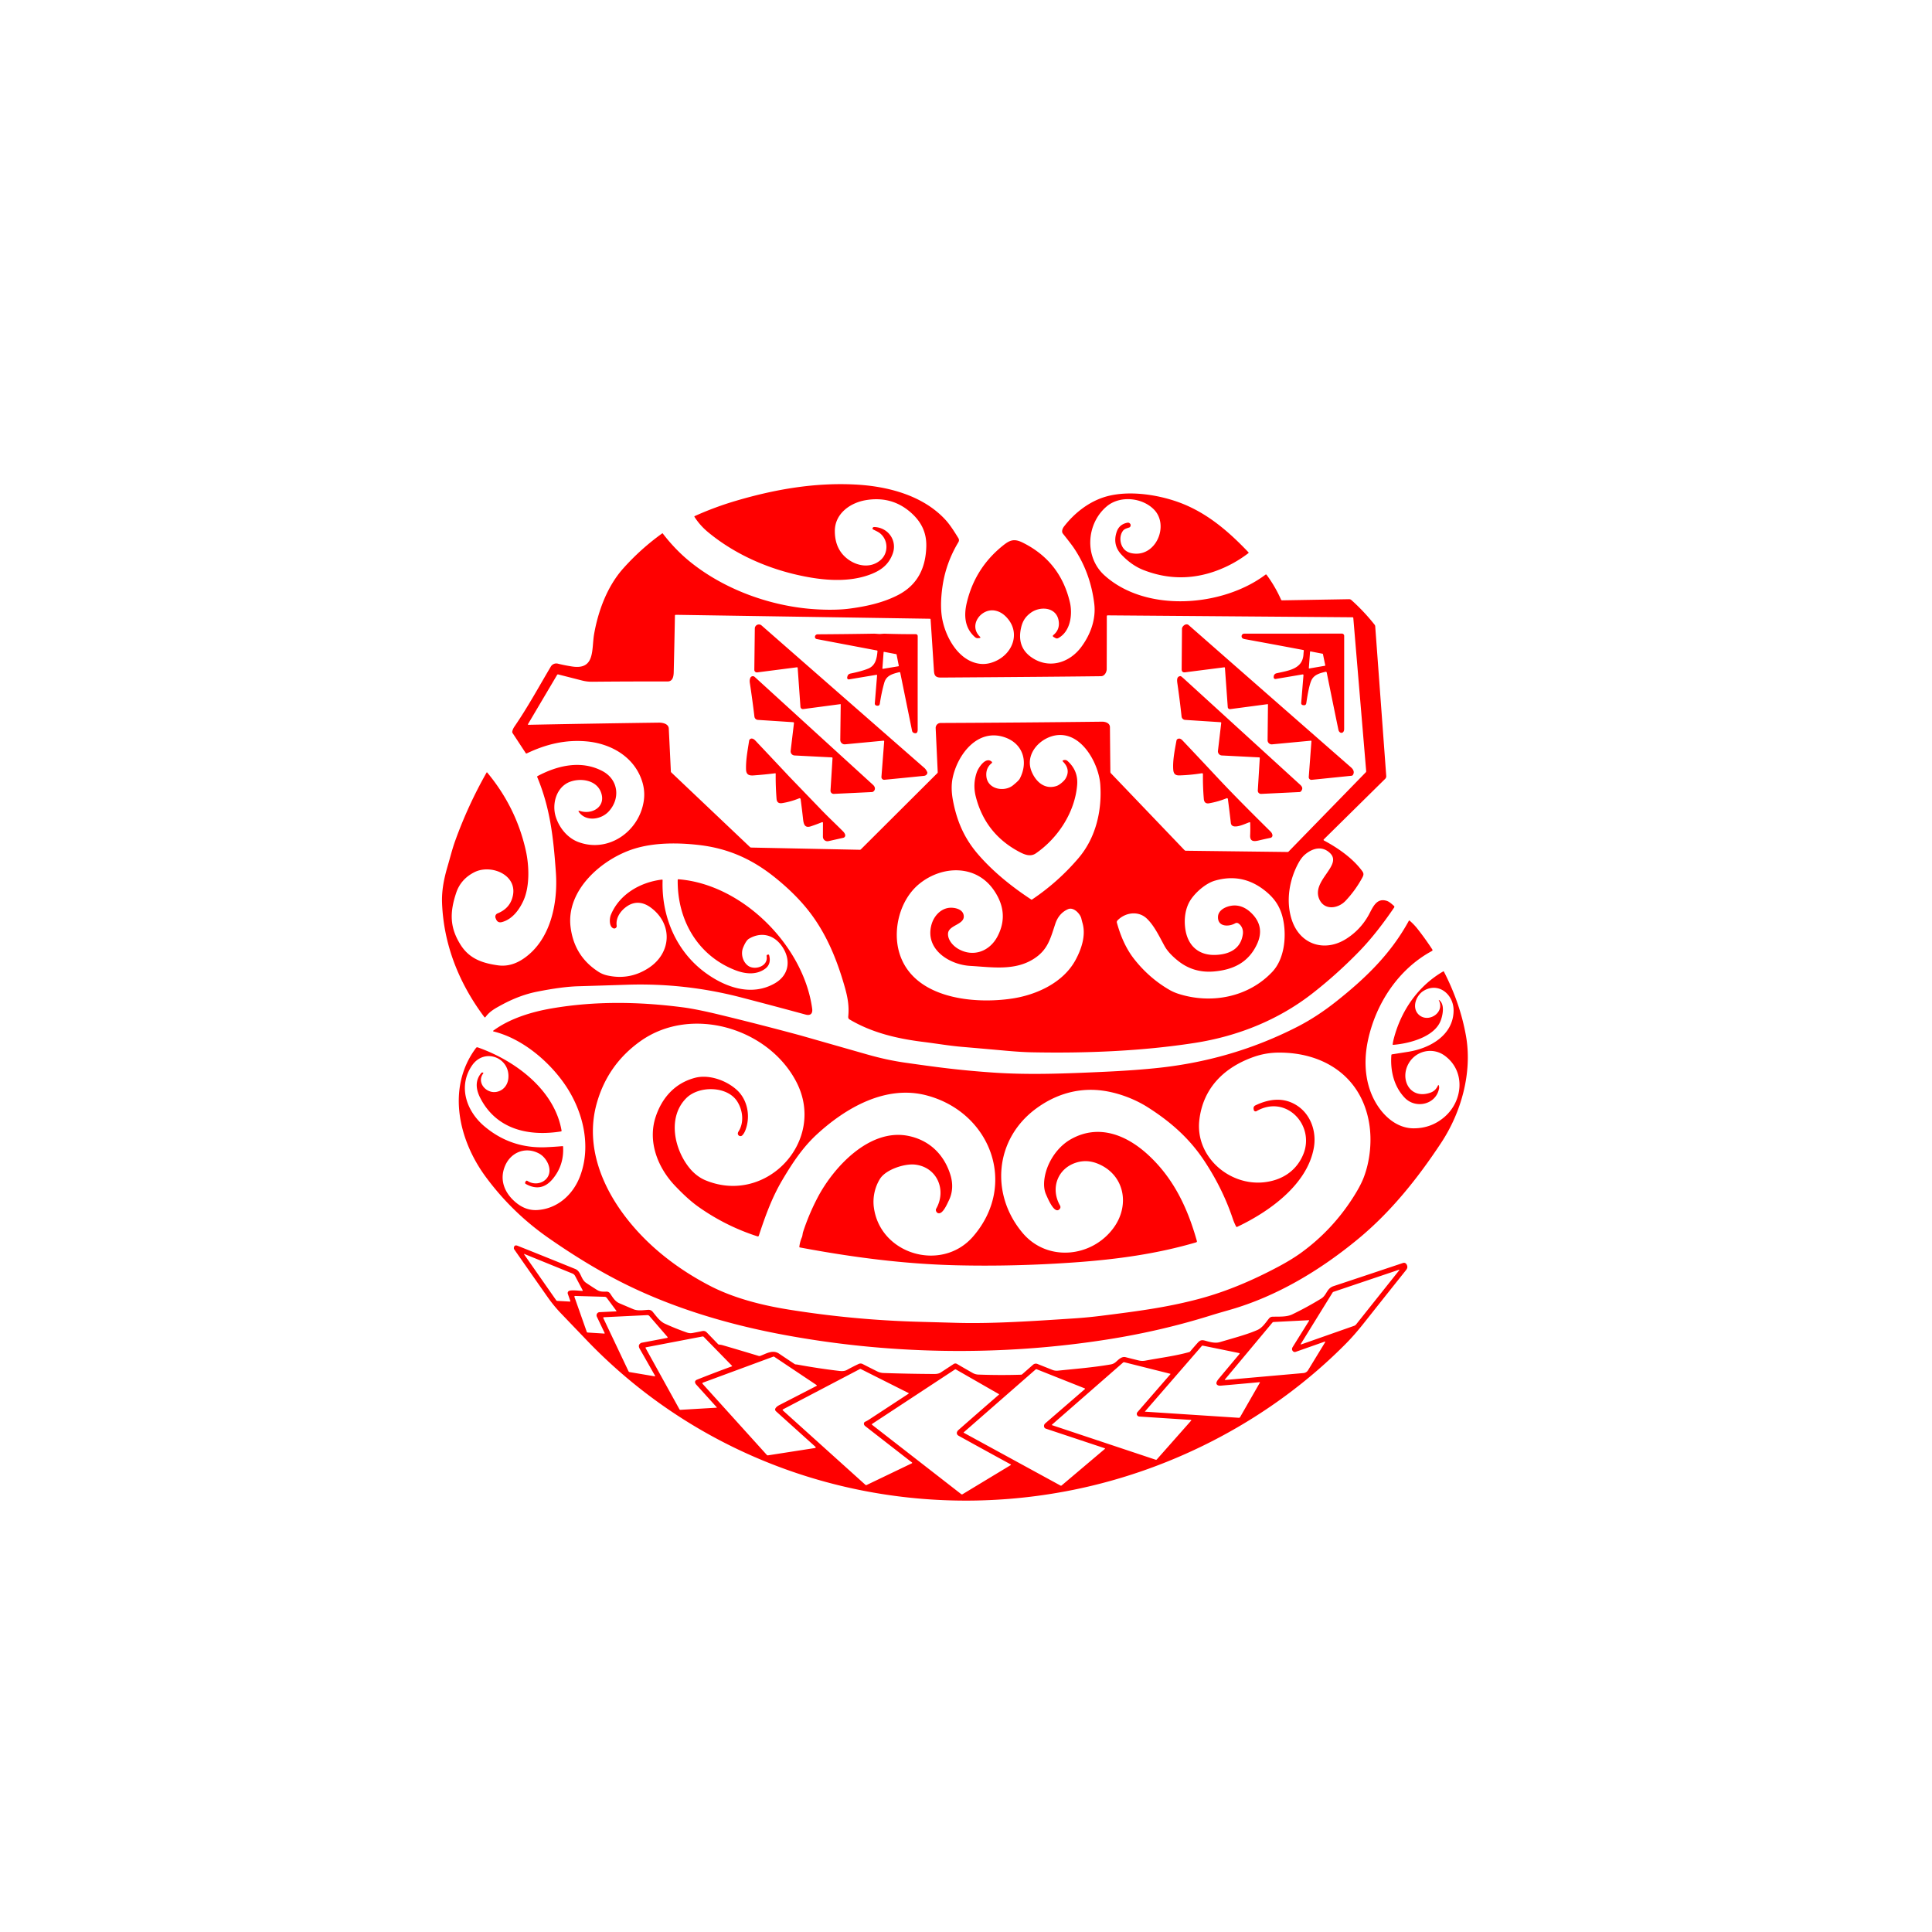
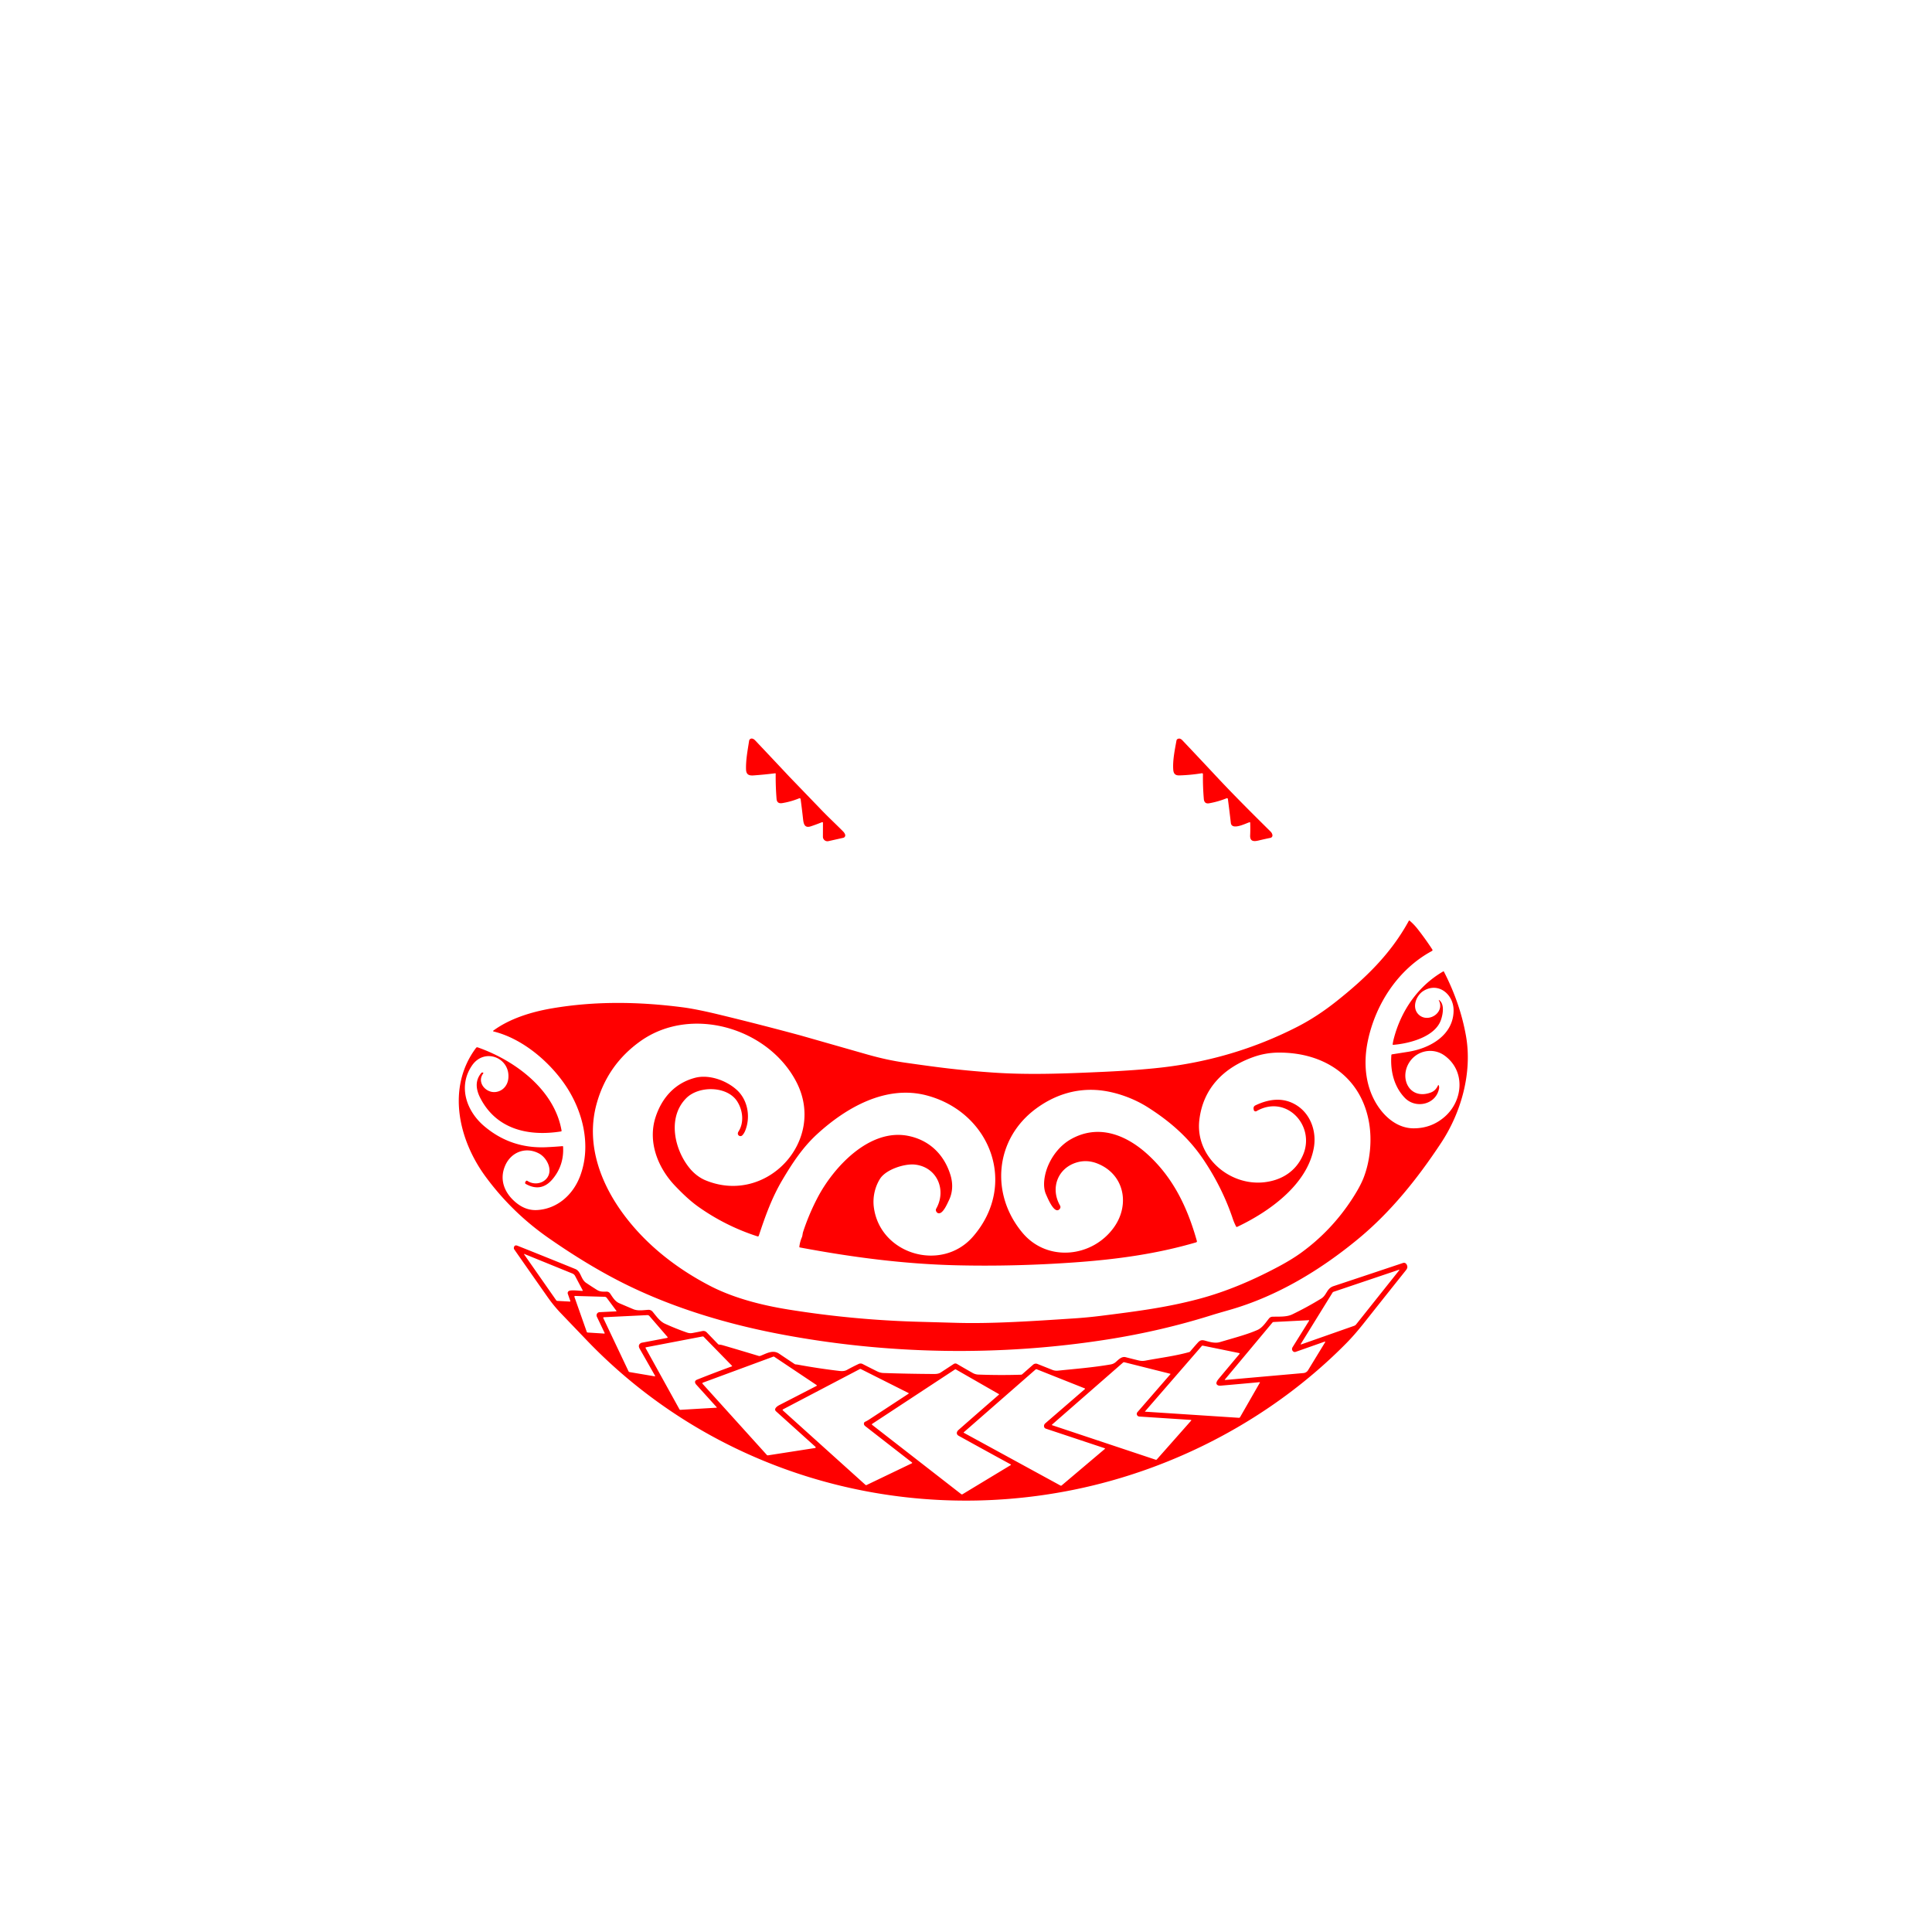
<svg xmlns="http://www.w3.org/2000/svg" viewBox="0 0 1448 1448" width="2048" height="2048" fill="red">
-   <path d="M992.26 629q-.6.59.14.99c10.51 5.63 21.62 13.35 28.64 23 1.15 1.59 1.04 2.81.09 4.57q-5.17 9.64-12.68 17.6c-5.49 5.82-15.83 7.46-19.68-1.27-6.11-13.88 17.75-25.36 7.99-34.58-5.97-5.65-13.1-3.54-18.69 1.15q-2.56 2.15-4.78 6.15c-7.12 12.85-9.79 29.17-4.94 43.33 6.24 18.17 24.58 23.88 40.63 13.7q10.48-6.65 16.61-17.49c3.04-5.39 5.75-13.57 13.77-10.96 1.96.63 3.8 2.39 5.38 3.76a.92.92 0 0 1 .15 1.22c-8.02 11.71-16.62 23.06-26.58 33.27q-16.57 16.98-34.74 31.15c-25.35 19.77-55.68 31.99-87.94 37.03-39.79 6.22-82.18 7.88-122.63 7.05q-7.75-.16-18.75-1.15-16.67-1.5-33.35-2.93c-9.45-.8-19.32-2.51-29.02-3.71-19.4-2.4-38.43-6.87-55.18-16.84q-1.11-.66-.95-2.28c.73-7.27-.26-13.76-2.62-22.04-5.93-20.84-14.07-40.81-27.72-57.88q-9.87-12.35-24.54-24.16c-17.05-13.72-35.02-21.85-57.13-24.38-16.03-1.84-33.65-1.84-48.69 2.91-23.69 7.47-50.83 30.65-47.42 58.51q2.7 22.06 21.14 33.75 2.95 1.87 6.71 2.68 16.39 3.55 30.51-5.58c17.46-11.29 18.48-33.27 1.47-45.57-5.26-3.81-11.29-4.7-16.96-1.11-5 3.15-9.19 8.75-8.31 14.92a1.83 1.83 0 0 1-2.47 1.96c-3.34-1.31-2.96-7.48-1.89-10.09 6.33-15.45 22.13-24.52 38.24-26.43q.56-.07.54.5c-.92 26.94 10.07 53.12 31.91 69.19 15.2 11.18 34.68 17.95 52.01 8.15 11.52-6.51 12.43-18.67 5-28.62-6.05-8.09-15.38-10.15-24.22-4.89q-2.17 1.29-4.37 6.66c-1.89 4.59-.32 10.61 3.7 13.55 4.99 3.66 15.29.52 13.93-7.2a.93.93 0 0 1 .72-1.07l.31-.07q.69-.16.87.53 1.75 6.74-3.22 10.24c-6.59 4.63-14.72 3.83-22.36.84-28.18-11.04-43.35-37.85-42.96-67.56q.01-.54.55-.5c48.09 3.73 93.88 49.91 100.23 96.98.5 3.75-1.32 5.41-4.9 4.44q-24.12-6.56-48.31-12.85-42.16-10.97-85.74-9.52-18.26.6-36.51 1.14-11.95.35-30.5 4.01-13.26 2.61-26.67 9.88c-5.44 2.95-9.02 4.91-12.24 9.23a.51.5-44.7 0 1-.81 0c-18.96-25.26-30.47-54.12-31.71-85.3-.36-9.18 1.25-17.89 4.15-27.76 1.86-6.33 3.52-13.05 5.64-18.94q9.57-26.61 23.55-51.24.23-.4.52-.05 21.67 26.04 28.91 58.46c2.53 11.33 3.05 26.83-1.77 37.48-3.1 6.83-8.29 14-16.08 16.11q-3.22.88-4.49-2.21l-.33-.81a2.66 2.66 0 0 1 1.47-3.47q8.15-3.29 10.75-10.61c6.28-17.66-15.3-26.89-28.28-20.18q-10.08 5.2-13.47 15.42c-4.84 14.62-4.97 25.85 3.41 39.05 6.55 10.31 16.32 13.63 27.96 15.25q9.91 1.38 19.5-5.29c20.03-13.94 25.46-41.36 23.87-64.22-1.88-26.77-4.36-48.46-13.98-71.61q-.2-.48.26-.73c15.19-8.09 32.82-12.06 48.59-3.76 12.06 6.34 13.66 20.76 4.58 30.42-5.56 5.92-16.65 7.71-22.03.49q-1.17-1.58.7-.98c9.27 2.97 19.86-3.45 15.56-14.32-3.47-8.77-14.7-10.52-22.78-7.68-10.48 3.69-14.2 16.67-10.88 26.68 2.69 8.11 8.71 15.57 16.88 18.6 22.4 8.32 45.31-7.8 48.91-30.45q1.18-7.46-1.05-14.68c-5.7-18.48-23.13-28.6-41.62-30.31-15.8-1.46-30.52 2.08-44.93 8.98q-.51.25-.82-.23l-9.88-15.06q-.29-.44-.21-.96.3-1.91 1.73-3.98c9.91-14.41 18.4-30.05 27.17-44.83a4.79 4.78-67.5 0 1 5.29-2.19q4.86 1.23 10.63 2.12c17.5 2.72 14.52-12.8 16.52-24.25 3.04-17.45 9.91-35.89 21.81-49.22q13.22-14.8 29.3-26.33a.21.21 0 0 1 .29.04q9.59 12.49 20.81 21.51c24.75 19.9 57.29 32 88.51 34.95 8.66.82 20.83 1.2 30.31-.02 12.62-1.64 25.47-4.37 36.85-10.28 14.57-7.56 20.7-20.33 21.09-36.42.26-10.59-3.93-18.77-11.99-25.72q-14.25-12.26-33.61-8.88c-11.62 2.03-22.96 10.16-22.95 23.1q.01 9.53 4.64 15.93c6.5 8.98 20.35 13.89 29.65 5.81 5.96-5.18 5.87-14.97-.4-20.03-1.42-1.14-3.49-2.03-5.23-2.91a.75.74 17.4 0 1-.4-.76q.07-.53.49-.83.32-.24.92-.21c10.31.37 17.31 10.16 13.69 20.02-2.75 7.49-7.8 11.85-15.35 14.96-17.63 7.26-38.82 4.96-57.47.58-23.69-5.56-46.92-16.23-65.7-31.83q-5.87-4.89-10.01-11.3-.27-.43.19-.64 15.08-6.8 30.9-11.45c29.15-8.59 58.89-13.77 89.38-12.19 24.08 1.24 50.59 7.99 67.56 26.38 3.65 3.96 6.73 8.98 9.7 13.75q.96 1.54.02 3.11-9.55 15.88-12 33.89-1.55 11.34-.62 19.94c1.6 14.98 11.8 35.09 28.61 37.27q6.07.79 12.43-2.24c13.15-6.27 18.38-22.23 6.93-33.37q-3.59-3.49-8.03-4.27c-10.21-1.82-19.98 10.9-11.2 19.53q.94.92-.37 1.06l-.87.09q-1.35.15-2.37-.74c-7.76-6.79-8.49-16.12-6.2-25.79q6.11-25.75 26.54-42.4c5.32-4.33 8.56-6.05 15.26-2.74q28.16 13.91 35.45 44.62c2.18 9.19.5 22.17-8.74 27.03a2.06 2.05-44 0 1-1.98-.03l-1.4-.8q-1.19-.69-.13-1.56 5.03-4.2 3.81-10.86c-1.86-10.21-14-10.88-21-5.64-4.06 3.04-6.07 6.34-7.18 11.43q-3.02 13.96 7.43 21.53c12.95 9.37 28.59 4.78 37.64-7.29 7-9.33 11.26-20.96 9.85-32.55q-2.87-23.49-15.51-42.12-1.7-2.51-8.03-10.48c-1.16-1.47-.27-3.82.87-5.3 7.46-9.62 17.45-17.65 28.96-21.63 17.12-5.9 39.9-2.67 56.68 3.35 20.96 7.53 37.46 21.7 52.57 37.6q.35.37-.06.69-10.98 8.38-23.77 13.1-27.36 10.1-54.54-.37-9.09-3.5-16.76-11.62-6.82-7.22-3.68-16.89 1.93-5.95 8.24-7.08a1.83 1.82-32 0 1 1.4.32q1.41 1 .64 2.58-.23.48-.74.67c-1.74.62-3.64 1-4.77 2.51-2.82 3.77-2.33 9.54.32 13.09q2.28 3.07 6.74 3.81c17.71 2.96 27.72-20.94 16.3-32.73-8.79-9.1-25.46-10.81-35.35-2.61-15.44 12.82-17.12 37.94-1.99 51.7 31.19 28.37 88.69 23.78 120.76-.35q.53-.39.92.13 6.42 8.69 10.79 18.55.24.54.83.53l50.15-.86a2.55 2.52-24.4 0 1 1.74.64q9.49 8.49 17.4 18.49a2.17 2.17 0 0 1 .46 1.18l8.26 112.17a2.76 2.74-24.7 0 1-.81 2.17L992.26 629zm-347.01 7.54l57.26-57.07q.32-.32.3-.77l-1.54-32.97a3.7 3.69 88.5 0 1 3.67-3.87q60.45-.25 121.06-.97c2.36-.02 5.85.96 5.88 4.11q.14 16.89.32 33.45 0 .66.46 1.14l55.13 57.61a1.33 1.32-21.6 0 0 .96.41l76.28.94a1.02.98-66.4 0 0 .74-.31l57.85-59.4a1.07 1.06-25 0 0 .31-.84l-9.65-114.81q-.05-.54-.59-.55l-183.47-1.44q-.69 0-.69.69 0 19.62-.07 39.61c-.01 2.13-1.54 5.26-4.21 5.3q-35.37.44-120 1.02c-5.22.04-5.12-2.7-5.38-6.83q-1.16-18.34-2.4-36.74-.04-.5-.53-.51l-190.4-2.95q-.68-.01-.69.67-.39 21.16-.91 42.34c-.09 3.4-.78 6.96-4.69 6.95q-28.17-.07-56.36.2-3.9.04-7.67-.92-8.69-2.23-17.87-4.56a.73.71-67 0 0-.79.33l-21.86 36.96a.32.31 14.8 0 0 .28.47q48.8-.97 97.77-1.63c3.28-.04 7.32 1.05 7.49 4.4q.8 16.15 1.56 32.23a.95.94-69.5 0 0 .3.67l59.01 55.97a1.32 1.32 0 0 0 .88.36l81.4 1.66q.5.01.86-.35zm152.3-66.89q1.47-.27 2.59.73 8.02 7.22 7.17 17.88c-1.63 20.28-14.19 39.75-30.97 51.32-4.33 2.98-9.07.69-13.31-1.62q-24.73-13.51-31.7-40.93-2.36-9.3.78-18.29c1.18-3.35 6.75-12.04 11.24-7.78a.63.63 0 0 1-.04.95q-4.7 3.74-4.03 10.11c1.01 9.62 13.53 11.8 19.97 6.54q4.25-3.48 4.98-4.84c6.63-12.48 2.68-26.27-11.06-31.07-20.62-7.2-35.62 13.11-39.2 30.51q-1.51 7.35.22 16.59c2.92 15.61 8.45 28.48 18.83 40.52 11.19 12.97 25.3 24.36 39.93 33.94q.24.16.49 0 19.61-13.16 34.9-31.11c12.95-15.21 17.67-35.47 16.3-55.11-1.04-14.97-13.2-38.48-31.63-37.07-12.62.97-25.53 13.86-19.77 27.5 3.23 7.67 9.96 13.62 18.75 10.61 2.17-.75 5.47-3.63 6.47-5.25q4.22-6.84-1.66-12.85-.95-.96.38-1.21l.37-.07zm-75.42 115.72c2.04 7.7-11.08 7.56-11.59 14.2-.36 4.66 3.55 9.18 7.44 11.48 11.27 6.66 23.65 2.07 29.56-9.1q9.27-17.5-2.69-34.81c-13.43-19.46-38.83-18.48-55.75-4.78-14.76 11.94-20.46 34.88-14.85 52.49 10.76 33.8 55.99 37.93 84.69 33.49 18.11-2.8 37.89-11.87 47.08-28.69 4.46-8.16 8.01-18.53 5.3-27.86q-.38-1.31-.89-3.43c-.82-3.4-5.75-8.81-10-6.93q-6.88 3.05-9.52 11.03c-3.72 11.19-5.6 19.57-16.34 26.32-14.35 9.03-31.53 6.05-47.45 5.14-15.56-.88-34.11-12.39-28.99-30.9 1.72-6.21 6.56-11.78 13.08-12.6 3.62-.45 9.77.65 10.92 4.95zm154.27 56.47q3.13 1.81 6.61 2.94c24.61 7.97 52.55 2.75 70.58-16.43 8.82-9.39 10.52-25.21 8.45-37.29-1.78-10.4-6.08-17.3-14.18-23.69q-16.85-13.3-37.37-7.31c-6.66 1.94-14.18 8.44-18.03 14.21-4.27 6.42-5.19 14.84-4.05 22.28 1.87 12.16 9.85 19.61 22.61 19.15 10.19-.37 18.88-4.39 20.46-15.46.46-3.2-.67-6.32-3.25-8.12a2.34 2.32-42.3 0 0-2.5-.11c-4.8 2.77-13.26 2.72-12.86-5 .3-5.84 7.94-8.52 12.89-8.37q6.67.21 12.4 5.95 10.01 10.04 3.92 23.1c-6.38 13.66-17.79 19.18-32.33 20.41q-15.26 1.3-26.88-8.02-7.13-5.71-10.08-11.09c-3.82-6.95-7.74-15.36-13.38-20.64-6.31-5.91-16.09-4.53-21.89 1.52a1.78 1.77-31 0 0-.43 1.7c2.63 9.49 6.54 19.02 12.8 27.04 7.36 9.44 16.33 17.35 26.51 23.23zm105.99-186.7l-28.98 2.73a3.08 3.07-2.4 0 1-3.37-3.09l.28-26.76a.26.26 0 0 0-.3-.26L922 531.48a1.61 1.6-5.7 0 1-1.81-1.47l-2.13-29.46a.46.44-5.4 0 0-.51-.41l-29.3 3.74q-2.64.33-2.61-2.32.11-15.09.24-30.31c.02-1.9 2.99-4.52 5.06-2.7q60.75 53.33 121.59 106.56c1.76 1.55 2.76 3.42 1.55 5.55q-.38.68-1.16.76l-29.83 3.05a2 2 0 0 1-2.2-2.14l2-26.7q.04-.54-.5-.49zm-319.72.63q.06-.69-.64-.63l-28.64 2.71a3.31 3.31 0 0 1-3.62-3.33l.33-26.49a.28.28 0 0 0-.32-.28l-27.79 3.69a1.84 1.84 0 0 1-2.07-1.69l-2.08-29.19a.48.48 0 0 0-.54-.44l-29.78 3.83a1.93 1.92-3.3 0 1-2.17-1.93l.37-30.98a3.06 3.06 0 0 1 5.08-2.26q60.91 53.35 122.07 106.84 1.15 1.01 2.07 3.05.2.46.03.93-.59 1.69-2.58 1.9-14.83 1.51-29.54 2.93a2.04 2.04 0 0 1-2.23-2.19l2.05-26.47zm314.06-68.62q-21.93-4.14-43.88-8.15-2.22-.4-2.3-2.05a1.93 1.92 88.6 0 1 1.92-2.03l73.27-.05a1.7 1.7 0 0 1 1.7 1.7q0 34.75-.02 69.76c-.01 3.84-3.66 3.76-4.32.57q-4.43-21.44-8.73-42.82a.75.75 0 0 0-.92-.59c-4.25 1.04-8.68 2.13-10.64 6.54q-1.9 4.28-3.75 16.87-.28 1.96-2.23 1.62l-.42-.07a1.45 1.45 0 0 1-1.19-1.55l1.71-20.86a.55.54-2.5 0 0-.64-.58l-20.23 3.42a1.25 1.25 0 0 1-1.46-1.3l.03-.55a2.58 2.57 84.9 0 1 1.98-2.38c8.75-2.05 19.76-3.03 20.33-14.39q.06-1.23.24-2.47.08-.54-.45-.64zm4.22 13.53a.31.31 0 0 0 .36.33l11.69-2.02a.31.31 0 0 0 .26-.36l-1.74-8.42a.31.31 0 0 0-.24-.24l-9.05-1.75a.31.31 0 0 0-.37.28l-.91 12.18zm-323.29-12.63a.5.49 7.6 0 0-.41-.53l-45.15-8.56a1.64 1.63-75.3 0 1-1.24-2.13q.47-1.42 2.14-1.43 21-.12 42-.48.46-.01 3.48.22c1.59.12 3.25-.24 4.7-.19q11.59.39 23.16.34a1.47 1.46 0 0 1 1.47 1.46q-.05 34.99-.02 70.11c0 1.77-.62 3.3-2.83 2.48a2.15 2.15 0 0 1-1.38-1.6l-8.85-43.5a.61.61 0 0 0-.76-.47c-4.81 1.25-9.64 2.32-11.24 7.98q-2.08 7.35-3.31 15.6-.27 1.84-2.1 1.54l-.37-.05a1.55 1.55 0 0 1-1.3-1.65l1.71-21.02a.39.39 0 0 0-.46-.42l-20.58 3.44a1.2 1.2 0 0 1-1.37-1.43l.11-.55q.41-2 2.42-2.41 8.4-1.71 13.29-3.72c5.5-2.28 6.45-7.82 6.89-13.03zm4.97.5a.33.33 0 0 0-.39.3l-.89 12.08a.33.33 0 0 0 .38.35l11.63-1.92a.33.33 0 0 0 .27-.39l-1.66-8.43a.33.33 0 0 0-.26-.26l-9.08-1.73zm-38.67 79.65a.53.53 0 0 0-.5-.56l-27.96-1.43a3.1 3.1 0 0 1-2.92-3.47l2.48-20.77a.62.61 5.7 0 0-.57-.69l-26.5-1.74a2.76 2.76 0 0 1-2.56-2.43q-1.48-12.34-3.45-25.35-.33-2.2.41-3.79a2.05 2.04 33.7 0 1 3.23-.64q44.35 40.46 88.69 80.9c1.56 1.43 2.07 3.44.35 4.93a1.93 1.93 0 0 1-1.19.48L624.94 595a2.38 2.37.3 0 1-2.49-2.51l1.51-24.29zm319.73-.56l-27.94-1.43a3.11 3.1-85.2 0 1-2.92-3.46l2.46-20.92a.5.48 6 0 0-.46-.55l-26.6-1.73a2.85 2.85 0 0 1-2.66-2.54q-1.28-11.81-2.99-23.77c-.38-2.6-1.07-6.04 1.86-6.47a1.17 1.16-29.9 0 1 .91.24q.93.71 2.24 1.9 42.8 39.04 85.6 78.09c2.12 1.93 4.03 3.32 1.93 6.02a1.58 1.57 17.2 0 1-1.16.61l-28.74 1.38a2.41 2.41 0 0 1-2.52-2.55l1.48-24.27q.03-.52-.49-.55z" />
  <path d="M580.98 579.56q-8.04 1.02-16.22 1.6c-3.62.26-5.54-.72-5.62-4.66-.17-7.28 1.23-14.22 2.31-21.31a1.96 1.96 0 0 1 2.21-1.64q1.18.16 2.37 1.41 12.73 13.45 25.39 26.96l22.9 23.75c5.58 5.92 11.74 11.59 17.55 17.46q1.1 1.1 1.52 2.33a1.88 1.88 0 0 1-1.36 2.46l-11.15 2.5a3.38 3.38 0 0 1-4.12-3.3l.04-10.42a.52.52 0 0 0-.72-.48q-4.08 1.65-8.3 3.07c-4.69 1.57-5.48-1.66-5.9-5.44q-.82-7.45-1.83-14.91a.79.78 74.9 0 0-1.07-.62q-6.12 2.52-12.73 3.6-3.92.63-4.23-3.17-.76-9.37-.65-18.84a.35.34-2.9 0 0-.39-.35zm355.43 36.72c-2.73.82-13.24 6.34-13.92.47q-1.03-8.88-2.21-17.92a.69.69 0 0 0-.95-.55q-6.27 2.55-13.07 3.76-3.7.66-4.02-3.28-.79-9.44-.65-18.37.02-.99-.96-.83-8.37 1.35-16.71 1.59c-3.09.08-4.36-1.24-4.59-4.32-.5-6.93 1.19-15.03 2.42-21.8a1.64 1.63 81.7 0 1 .88-1.19q1.75-.88 3.54 1 12.43 13.12 24.77 26.33c13.4 14.37 27.55 28.45 41.31 42.06q1.17 1.16 1.41 2.62a1.85 1.85 0 0 1-1.45 2.11q-4.33.88-8.82 1.96c-3.64.87-6.66.87-6.42-3.92q.2-3.73.04-9.28-.01-.61-.6-.44zM599.9 776.02l50.37 14.37c9.54 2.68 18.33 4.68 28.78 6.16 21.21 3 38.38 5.46 65.22 7.32 27.04 1.87 54.41.76 83.35-.58q24.56-1.14 42.15-3.11 54.8-6.13 102.73-30.71 14.7-7.54 29.3-19.15c21.39-17 40.48-35.24 54.05-60.12q.27-.5.7-.13 3.24 2.77 5.82 6.05 5.94 7.55 11.15 15.54a.76.75-30.6 0 1-.28 1.08c-25.24 13.58-42.14 39.55-48 67.07-3.74 17.54-2.01 36.51 8.93 51.29 6.09 8.23 14.91 14.55 25.33 14.56q13.32.01 23.25-8.64c13.8-12.01 15.85-34.38-.11-45.91-8.66-6.26-20.93-3.83-26.59 5.43-7.42 12.14.66 27.99 16.22 22.32q3.71-1.35 5.51-5.4.25-.57.5 0 .49 1.11.27 2.3c-2.21 12.11-17.42 15.55-25.64 7.09-8.25-8.51-10.99-20.55-10.1-32.08q.04-.49.52-.56 3.41-.53 12.16-1.92c16.26-2.59 33.92-12.45 33.95-31.05.02-12.02-11.44-21.52-22.67-14.51-5.59 3.49-8.87 12.7-3.41 17.77 6.96 6.47 19.55-1.36 15.13-10.54q-.41-.86.33-.26c3.97 3.18 2.57 10.54 1.19 14.6-4.37 12.93-24 17.87-35.75 18.79q-.55.04-.47-.49.27-1.96.78-3.92c5.39-21 18.11-39.59 37.06-50.59q.37-.21.57.17 12.23 23.8 16.54 48.23c4.81 27.24-3.47 57.07-18.58 79.98-17.94 27.2-37.98 52.03-62.09 71.96-28.62 23.67-61.27 43.29-96.75 53.4q-9.63 2.75-13.29 3.9-37.37 11.74-77.28 18.06c-81.65 12.95-166.44 11.44-247.25-4.1-39.24-7.55-79.12-19.47-115.43-37.53q-26.99-13.42-56.94-34.29-27.34-19.05-47.11-45.87c-20.35-27.6-29.49-66.77-7.29-96.55q.53-.72 1.38-.43c27.93 9.82 57.47 31.74 62.77 62.33q.1.57-.47.66c-24.43 3.89-48.35-1.64-60.39-24.97-3.34-6.48-4.19-13.15.79-18.94a.84.83 26.8 0 1 .83-.27l.36.1a.36.35 25.6 0 1 .2.56c-5.02 6.57 1.67 14.52 8.8 13.99 5.43-.4 9.33-4.57 9.96-9.96 1.83-15.62-17.8-23.72-27.22-9.92-10.56 15.49-4.32 34.02 9.19 45.45q19.99 16.93 46.44 15.77 6.08-.27 12.15-.8.49-.04.51.45.78 13.77-7.72 24.06-8.51 10.31-20.12 3.9-1-.55-.43-1.55l.31-.54a.85.84-58.3 0 1 1.2-.29c4.64 3.11 11.24 2.31 14.68-2.13 4.63-5.99-.01-15.13-5.81-18.31-9.94-5.44-21.05-1.28-25.51 8.97-4.83 11.08-.07 21.51 9.05 28.49q6.98 5.34 15.07 4.83c14.91-.95 26.66-11.32 31.99-25.33 8.74-22.99 2.11-49.25-11.46-68.9-12.08-17.5-32.06-34.4-53.43-39.62a.34.34 0 0 1-.12-.61c12.42-9.13 28.72-14.07 43.71-16.65 32.58-5.6 65.33-5.09 98.31-.82 7.44.97 17.43 3.09 26.11 5.18q31.13 7.51 62.04 15.87zm-.8 158.36q.44-3.71 1.92-7.12c.47-1.1.49-2.74.9-3.99q4.42-13.47 11-25.96c11.97-22.71 38.88-51.9 67.96-45.95 15.73 3.23 26.7 13.93 31.42 29.14 2.03 6.51 1.83 13.17-1.18 19.29-1.15 2.35-4.22 9.65-7.39 9.54q-1.62-.06-2.22-1.83a1.99 1.97-39.9 0 1 .15-1.6c7.95-14.02.68-31.2-15.92-33.06-7.6-.86-21.75 3.56-26.21 10.7-3.83 6.14-5.56 13.83-4.61 21.2 4.57 35.47 50.91 49.05 74.35 22.04 33.97-39.17 12.87-93.34-34.93-105.83-30.39-7.94-60.17 9.13-81.91 29.06-10.77 9.87-18.5 21.58-26.07 34.36-7.88 13.32-12.83 27.18-17.65 41.79a.77.76 18.2 0 1-.96.48q-23.61-7.6-43.93-21.89c-6.43-4.52-12.27-10.14-17.73-15.84-13.17-13.76-20.82-33.35-14.66-51.91 4.75-14.29 14.48-25.3 29.57-29.22 10.22-2.65 23.13 1.78 31.17 9.05 8.34 7.55 10.48 20.27 6.39 30.51q-.89 2.2-2.21 3.56a1.96 1.95 44.3 0 1-2.78.03c-.81-.79-.69-1.92-.07-2.88 4.31-6.73 3.26-15.82-.88-22.42-7.42-11.84-28.81-12.11-38.31-2.55-14.46 14.56-8.77 39.05 2.94 52.92 3.05 3.61 7.12 6.77 11.27 8.51 45.8 19.2 91.26-29.6 68.3-73.71-21.08-40.51-78.9-57.53-116.9-30.41q-24.66 17.59-32.76 46.88c-8.03 29.08 2.18 58.06 19.35 81.69 16.92 23.29 39.93 41.36 65.31 54.59 17.92 9.35 39.06 14.69 58.94 17.9q48.57 7.83 97.74 9.2 14.5.4 29 .81c26.74.75 58.53-1.44 87.78-3.36q9.85-.65 19.9-1.91c27.34-3.44 49.1-6.24 73.18-12.62 20.79-5.51 40.66-14.04 59.85-24.27q9.99-5.33 17.04-10.44 22.76-16.54 38.26-40.43 5.95-9.17 8.48-15.67c4.86-12.49 6.4-27.85 4.14-41.15-5.9-34.62-33.76-52.95-67.95-52.7q-9.57.07-18.51 3.22c-22.14 7.8-38.02 23.26-40.79 47.38-3.14 27.29 22.37 49.48 48.57 46.58 13.35-1.47 24.21-8.46 29.35-20.96 8.95-21.73-12.85-45.12-35.07-32.35a1.4 1.39-19.8 0 1-2.07-.97l-.1-.59q-.34-1.96 1.46-2.82 17.44-8.28 30.6-.11c10.77 6.69 15.23 19.82 13.08 31.93-4.94 27.86-33.84 48.12-57.47 59.3a.6.6 0 0 1-.79-.26q-1.48-2.83-2.52-5.93c-5.29-15.74-12.77-30.6-22.03-44.35-11.01-16.36-25.06-28.57-41.72-39.14-10.97-6.97-25.78-12.28-39.33-12.95-15.97-.8-31.04 4.17-44.41 14.05-30.85 22.78-34.41 63.99-10.1 93.01 18.62 22.24 52.63 18.53 68.73-4.33 11.97-17.01 7.5-39.58-12.54-47.56q-8.14-3.24-16.17-.63c-13.82 4.5-19.14 19.25-11.94 32q.89 1.57-.36 2.86c-3.88 4.02-8.92-8.56-10.04-11.04-2.93-6.47-1.1-15.49 1.62-21.83 3.37-7.84 9.26-15.18 16.77-19.47 20.78-11.84 41.69-3.45 57.95 11.45 19.22 17.62 29.73 39.93 36.68 64.69q.22.8-.58 1.04c-29.4 8.63-59.38 12.74-90.45 14.97q-45.21 3.24-88.75 2.22c-39.85-.93-78.62-6.04-117.75-13.38q-.46-.09-.4-.56zm304.09 70.42c3.48.97 7.46 2.16 11.05 1.1 11.86-3.5 20.87-5.85 28.29-9.16 3.63-1.62 6.2-5.63 8.59-8.61a3.4 3.39-71.5 0 1 2.54-1.27c4.76-.16 10.55.33 14.82-1.73q11.16-5.38 21.72-11.86c4.32-2.65 3.99-7.58 9.26-9.33q26.04-8.64 52.05-17.36c2.18-.73 3.44 1.73 3.25 3.37q-.11.91-1.13 2.18-15.75 19.73-31.42 39.51-6.92 8.74-13.15 15.06c-55.39 56.19-128.34 94.45-204.55 109.89-133.61 27.07-272.07-14.44-366.11-113.5l-18.62-19.43q-4.99-5.31-9.34-11.5-12.48-17.77-24.97-35.68a1.95 1.9 33.1 0 1-.32-1.44q.42-2.29 2.8-1.34 21.65 8.63 43.24 17.4c4.29 1.75 4.1 7.68 8.04 10.34q4.04 2.72 8.16 5.31c2.42 1.52 4.59 1.33 7.26 1.3a3.09 3.09 0 0 1 2.56 1.33c1.96 2.84 3.64 5.96 6.96 7.38q5.18 2.22 10.35 4.4c3.62 1.52 7.61.74 11.32.53a3.99 3.99 0 0 1 3.31 1.44c2.62 3.15 5.32 7.18 9.21 8.96q8.16 3.74 16.63 6.67 2 .69 4.1.29 3.83-.72 7.38-1.46a3.44 3.43 62.1 0 1 3.18.98l8.49 8.78q.36.37.88.41 1.41.1 2.74.49 13.51 3.94 26.8 7.98a2.15 2.12-46.7 0 0 1.35-.05c4.5-1.71 9.29-4.83 14.04-1.62q5.78 3.91 11.6 7.76.4.26.87.29.8.04 1.55.18 15.44 2.85 31.03 4.69c1.85.21 3.91.29 5.79-.76q4.1-2.27 8.71-4.45a3.43 3.4-44 0 1 3.03.04q5.21 2.68 10.97 5.54 2.24 1.12 4.75 1.2 18.62.62 37.25.73c1.88.01 3.83 0 5.61-1.16q4.96-3.24 9.64-6.32a2.35 2.34 43.3 0 1 2.47-.07q5.92 3.47 11.76 6.77 2.01 1.14 4.28 1.22 16 .6 31.97.1.53-.01.93-.37l8.12-7.13a3.19 3.18 35.3 0 1 3.29-.56q5.44 2.16 11.12 4.43 2.06.82 4.26.59c13.24-1.38 26.41-2.39 39.53-4.67q2.04-.35 3.6-1.65c2.02-1.7 4.46-4.58 7.59-3.77q4.93 1.28 9.89 2.47 2.41.57 4.9.1c10.76-2.03 22.27-3.45 32.76-6.38q.5-.13.82-.52 2.82-3.37 5.74-6.61c1.73-1.9 3.09-2.1 5.41-1.45zm-476.73-37.27c1.85-.92 7.7-.07 9.98-.03a.3.3 0 0 0 .27-.44l-5.69-10.77a3.92 3.91-2.6 0 0-1.97-1.79l-35.83-14.58q-.76-.31-.29.37l23.89 34.18a1.25 1.22 73.6 0 0 .95.53l9.26.51q.59.03.39-.52l-1.85-5.27a1.79 1.78 67.2 0 1 .89-2.19zm572.27 1.24l-23.67 38.28q-.51.81.4.49l39.42-13.85a3.47 3.45 9.4 0 0 1.53-1.09l32.13-40.37q.64-.81-.33-.48l-48.74 16.44a1.43 1.42-82.8 0 0-.74.58zm-568.21 3.2l9.24 26.22q.17.49.69.52l12.46.78a.29.28 79.2 0 0 .27-.41l-5.84-12.24a2.38 2.38 0 0 1 2.03-3.4l12.42-.59a.25.24 70.1 0 0 .18-.4l-7.18-9.68a2.09 2.08-17.2 0 0-1.62-.85l-22.15-.63a.51.51 0 0 0-.5.68zm21.64 15.9l18.89 39.84a1.19 1.18 81.5 0 0 .87.65l18.8 3.18a.25.25 0 0 0 .26-.37q-5.68-10.06-11.5-20.22-1.66-2.91.88-4.38a1.72 1.57-62.7 0 1 .57-.21l19.07-3.62a.46.46 0 0 0 .26-.75l-13.52-15.62q-.66-.76-1.66-.71l-32.53 1.58a.45.44-13.6 0 0-.39.63zm516.75 21.6l12.14-19.45q.36-.58-.31-.54l-26.19 1.34a1.3 1.29-71.1 0 0-.91.45l-35.56 42.6q-.37.45.21.4l58.65-5.19a4.49 4.48-76.8 0 0 3.43-2.13l12.67-20.77q.55-.91-.46-.56l-21.54 7.58a1.88 1.88 0 0 1-2.03-.52q-1.27-1.41-.1-3.21zm-447.47 27.8q-1.44-2.27 1.13-3.3 12.91-5.16 25.96-9.9a.26.26 0 0 0 .1-.42l-21.17-21.67q-.42-.43-1-.31l-42.24 8.09q-.62.12-.31.66l25.32 45.81a.81.8 73.3 0 0 .75.41l26.98-1.59q.49-.03.16-.39l-15.46-17.1a2.13 1.51 88.3 0 1-.22-.29zm336.79 20.76l70.28 4.59a.96.96 0 0 0 .89-.47l14.86-25.91a.23.22 11.8 0 0-.22-.33q-14.24 1.33-28.59 2.57-1.69.15-2.37-.12c-2.79-1.1-.75-3.68.54-5.24q7.66-9.19 15.36-18.35a.41.41 0 0 0-.23-.66l-27.2-5.56q-.52-.11-.87.29l-42.53 49.01q-.14.16.08.18zm-331.44-21.75a.54.54 0 0 0-.21.87l48.17 53.32a.93.92 63.8 0 0 .83.29l35.36-5.51a.5.49 61.4 0 0 .25-.86l-29.52-26.59q-1.28-1.16-.29-2.56.82-1.18 2.79-2.19 13.78-7.08 27.79-14.32a.39.38-41.7 0 0 .04-.66l-31.74-21.22a.71.7-37.3 0 0-.65-.08l-52.82 19.51zm327.07 25.39a1.99 1.99 0 0 1-1.37-3.29l24.71-28.44a.2.2 0 0 0-.1-.32l-34.4-8.63q-.58-.14-1.02.25l-53.23 46.51a.24.24 0 0 0 .08.41l77.6 25.87q.54.18.91-.24l25.73-29.09a.3.3 0 0 0-.2-.5l-38.71-2.53zm-267.16-4.62l61.95 55.83q.39.34.85.12l33.94-16.29a.37.37 0 0 0 .07-.62q-17.47-13.55-34.93-27.16-1.5-1.17-.95-2.58.19-.49.67-.72 1.54-.71 2.95-1.63 14.85-9.71 29.71-19.46a.28.28 0 0 0-.03-.48l-35.67-17.94q-.44-.23-.88 0l-57.58 30.19a.45.45 0 0 0-.1.74zm129.69-30.7a.62.62 0 0 0-.65.02l-62.08 40.81a.44.43-42.9 0 0-.03.71l66.79 51.94a.88.87 48 0 0 .99.06l36.01-21.77q.56-.34-.02-.65-19.41-10.58-38.84-21.34c-2.13-1.18-1.65-3.12-.13-4.45q15.06-13.24 30.26-26.43a.25.25 0 0 0-.04-.4l-32.26-18.5zm59.78.05l-53.85 47.08a.22.22 0 0 0 .04.36l72.5 39.58q.43.23.81-.09l32.42-27.42a.28.27-56.2 0 0-.09-.47l-44.17-14.69a1.96 1.96 0 0 1-1.33-1.59q-.21-1.43.98-2.45 14.86-12.83 29.62-25.61a.31.31 0 0 0-.09-.53l-35.99-14.31a.83.82 35.4 0 0-.85.14z" />
</svg>